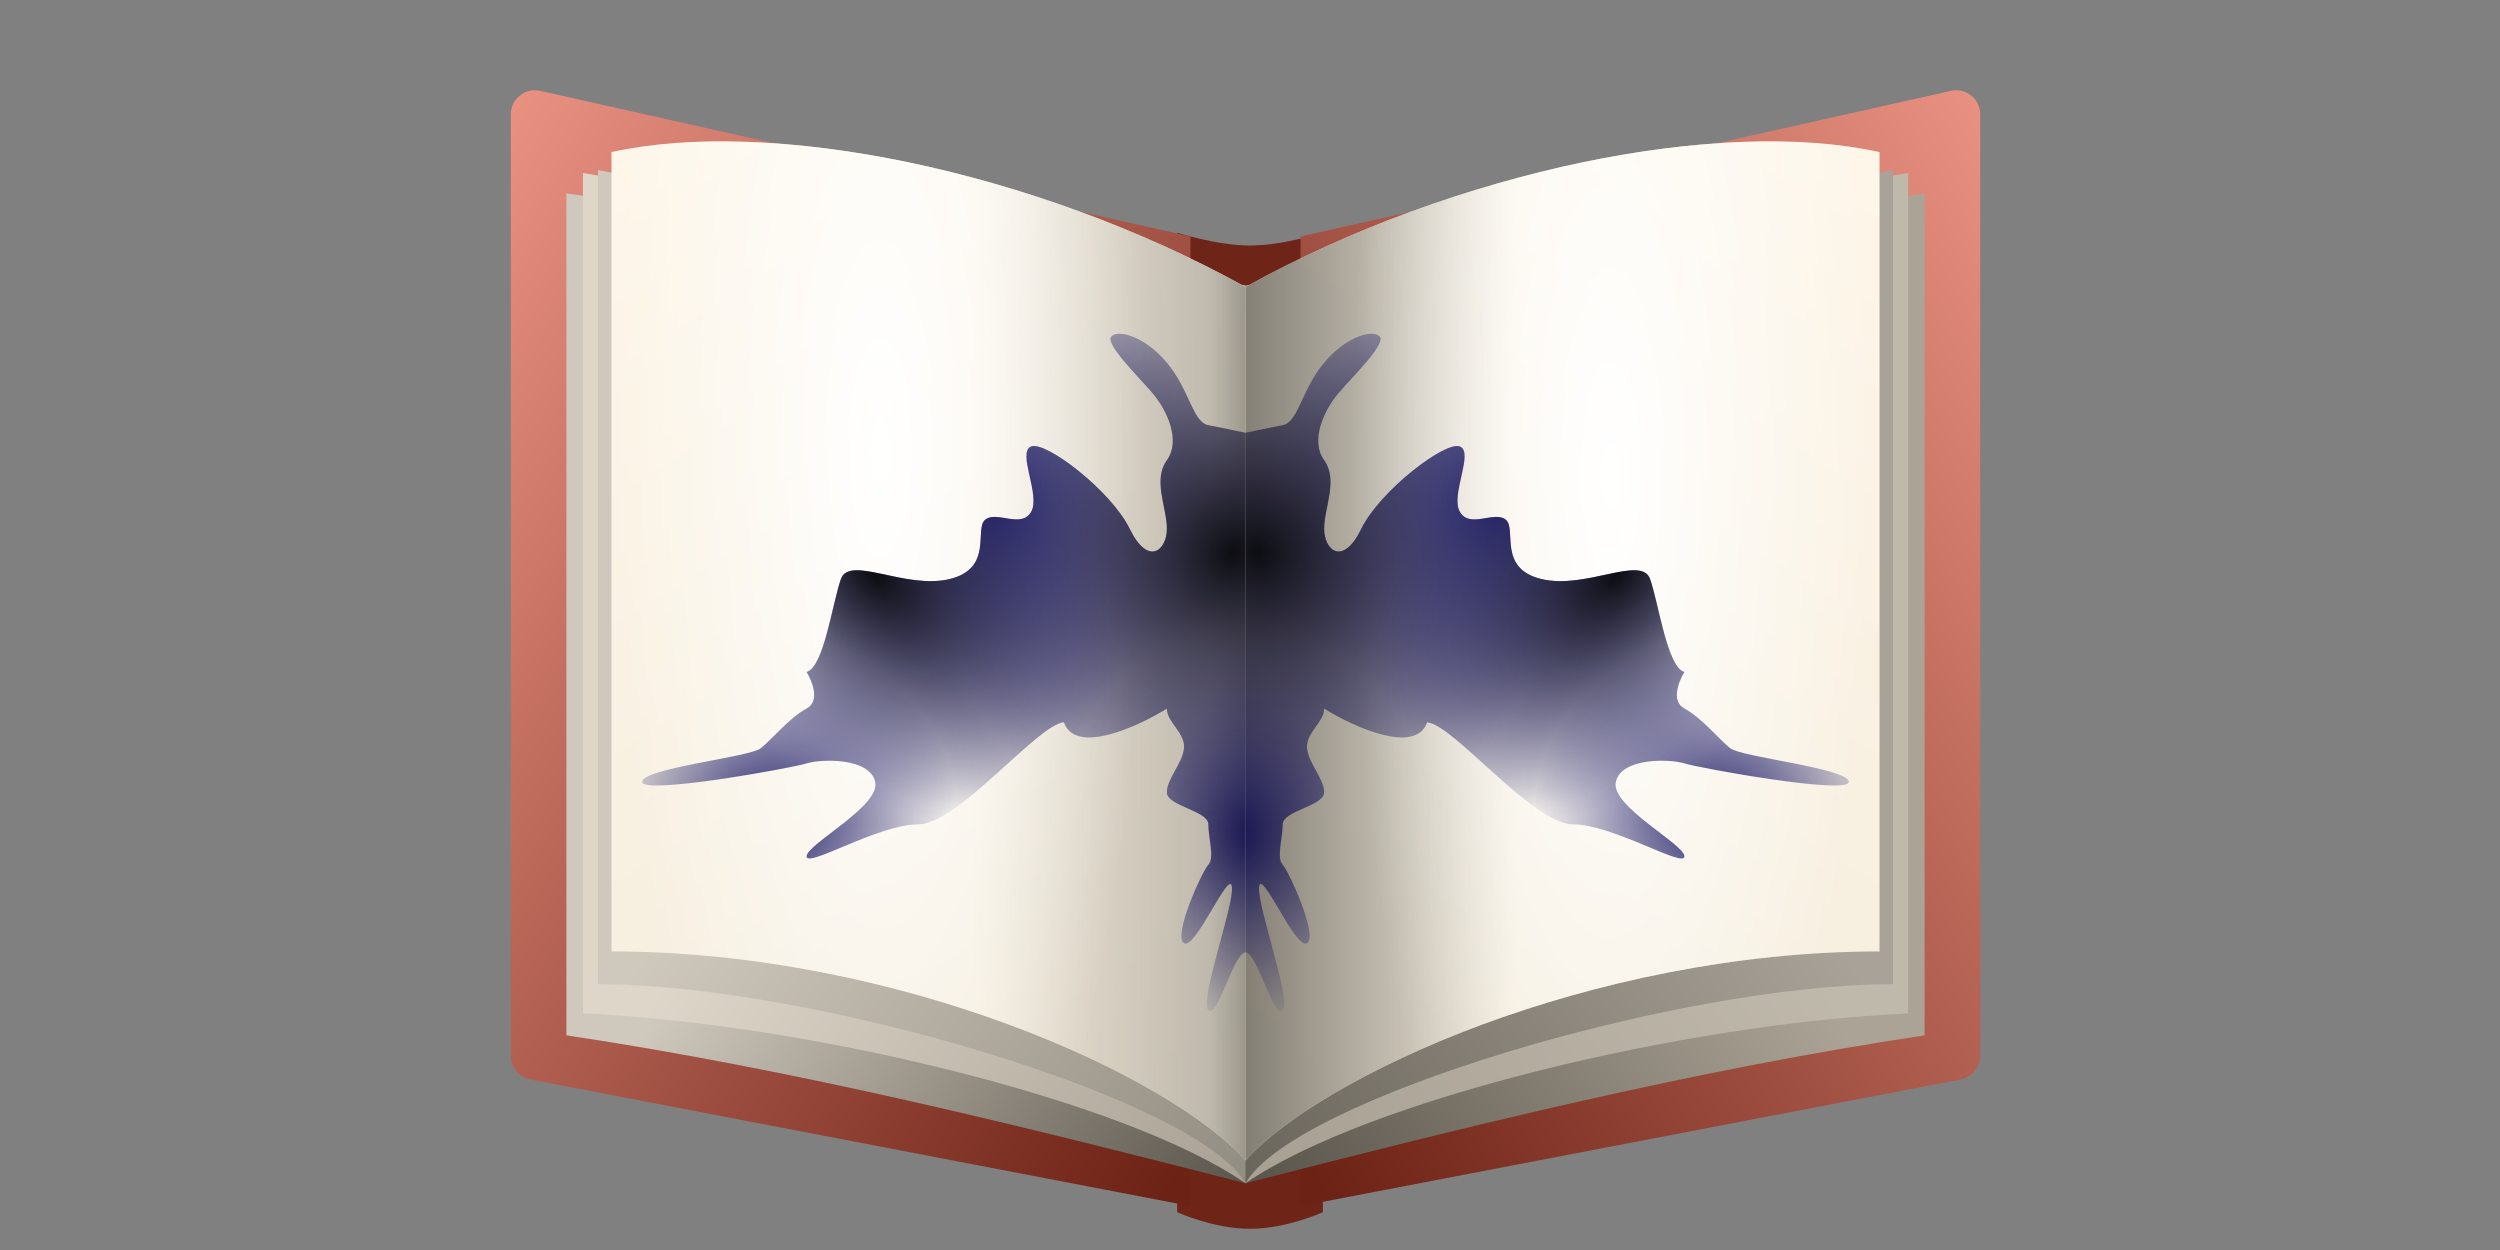
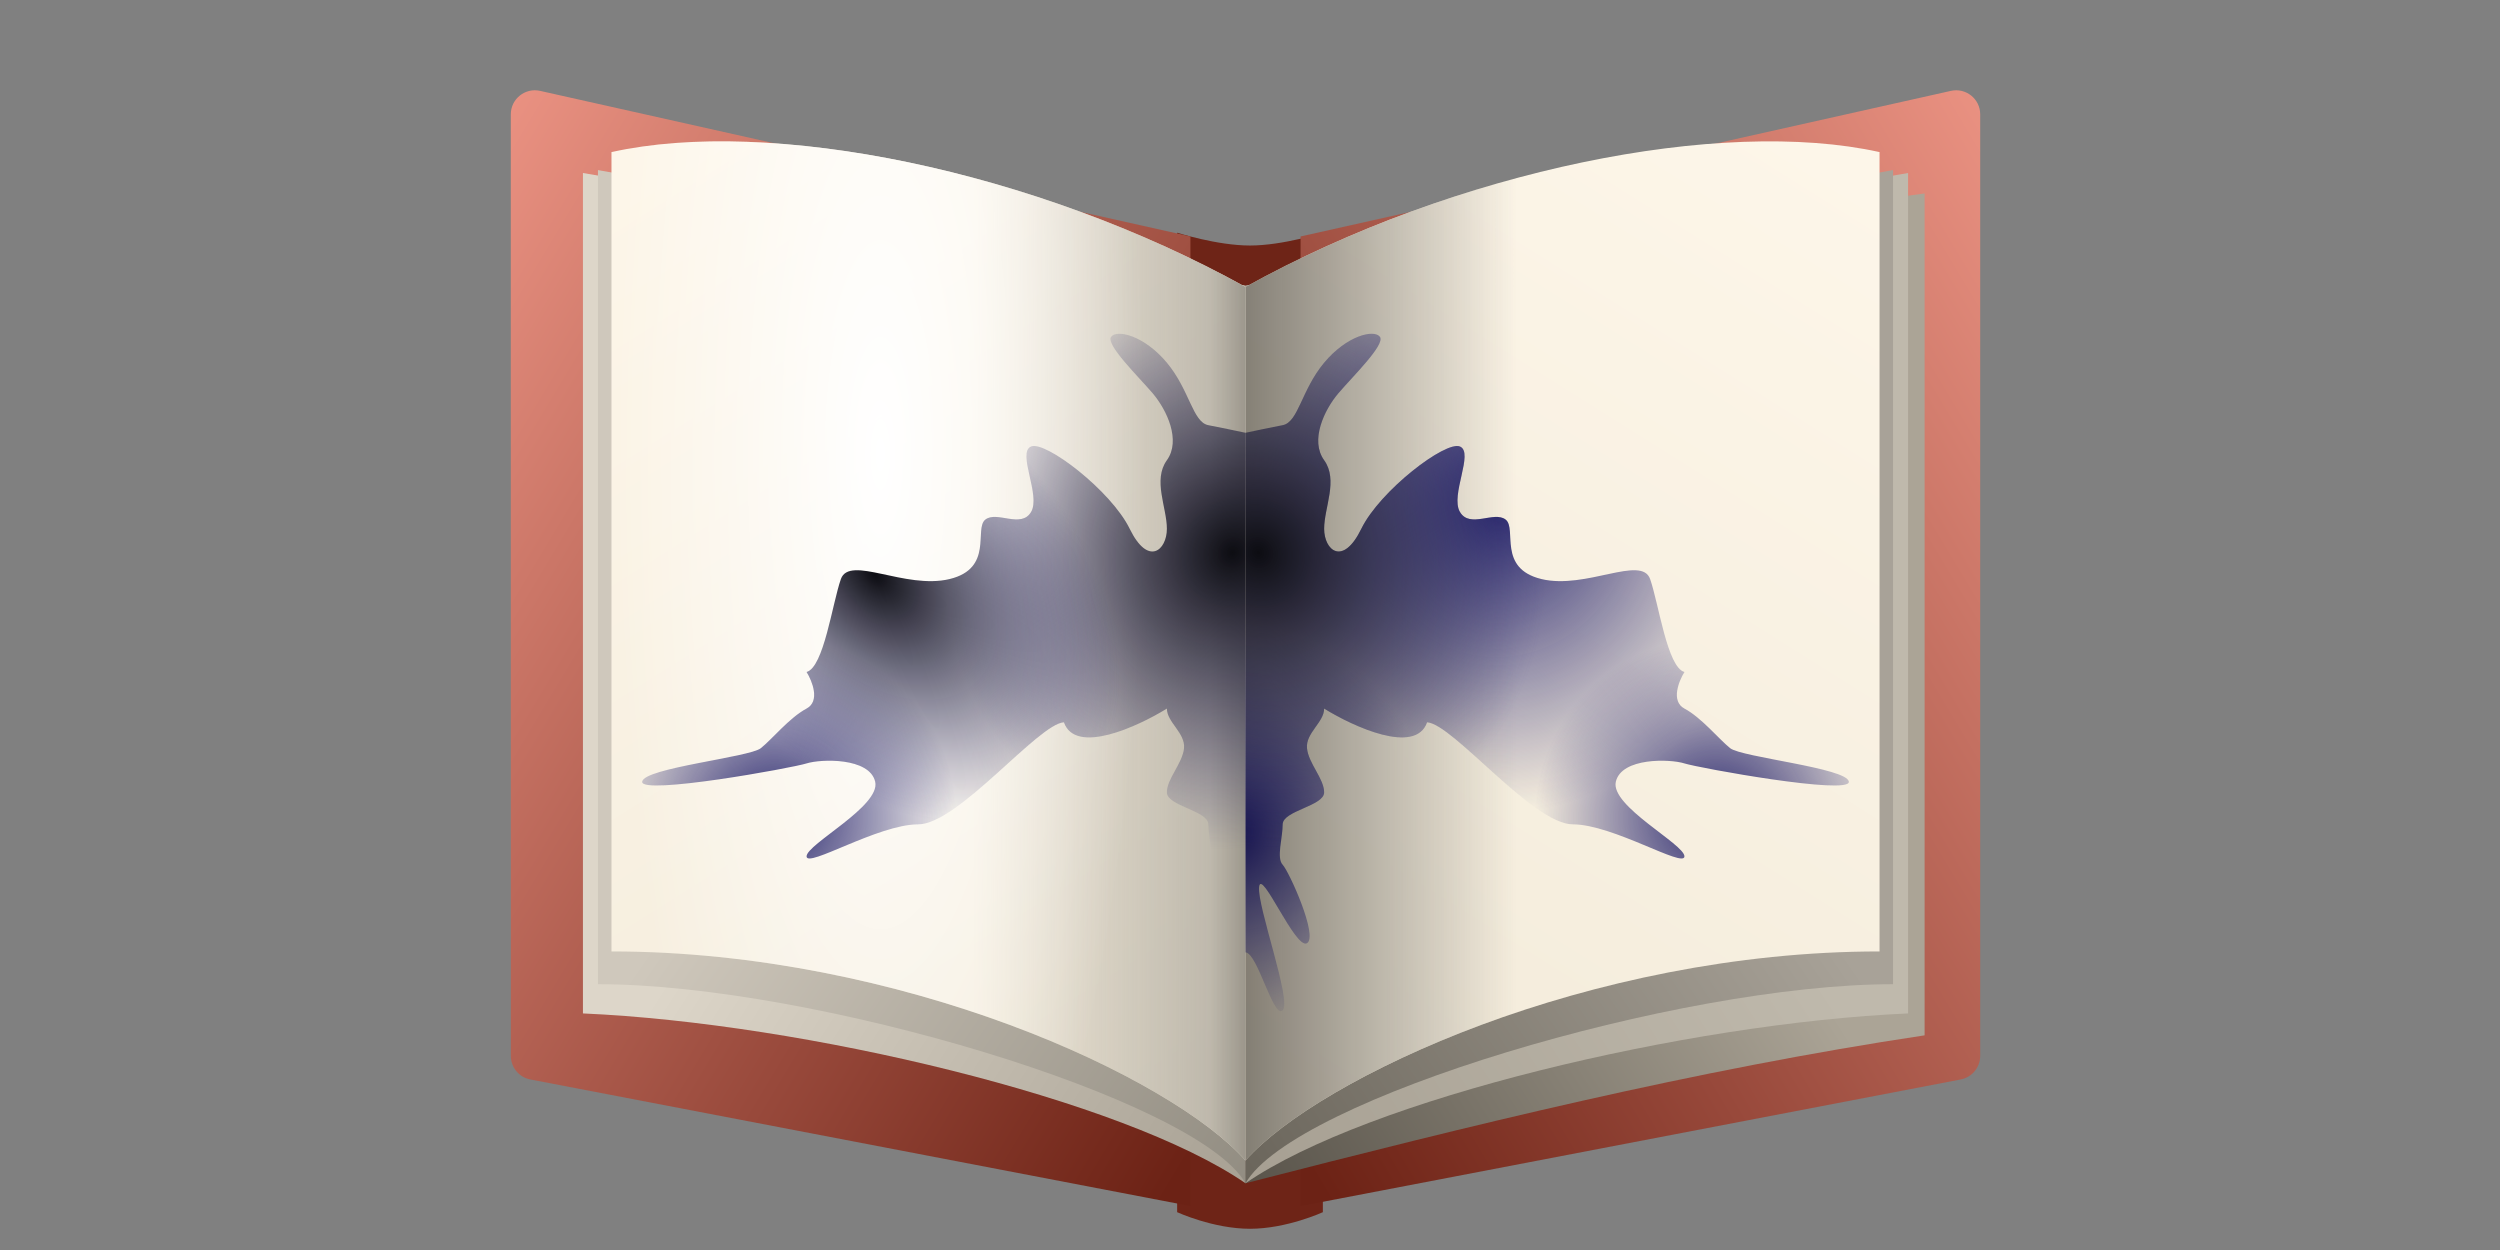
<svg xmlns="http://www.w3.org/2000/svg" viewBox="0 0 240 120" fill="none">
  <rect x="0" y="0" width="240" height="120" fill="#808080" stroke="none" />
  <path d="M113.005 22.338C113.005 22.338 116.827 23.57 120 23.57C123.173 23.57 126.995 22.338 126.995 22.338V116.369C126.995 116.369 123.534 117.963 120 117.963C116.466 117.963 113.005 116.369 113.005 116.369V22.338Z" fill="#6E2417" />
  <path d="M49.038 10.976C49.038 9.498 50.408 8.401 51.85 8.724L114.281 22.699V115.782L50.912 103.629C49.825 103.421 49.039 102.47 49.039 101.363L49.038 10.976Z" fill="url(#paint0_linear_2116_4326)" />
  <path d="M190.099 10.976C190.099 9.498 188.729 8.401 187.287 8.724L124.856 22.699V115.782L188.226 103.629C189.313 103.421 190.099 102.47 190.099 101.363L190.099 10.976Z" fill="url(#paint1_linear_2116_4326)" />
-   <path d="M54.375 18.572L119.568 27.438V113.592C97.973 108.045 76.473 102.712 54.375 99.392V18.572Z" fill="url(#paint2_linear_2116_4326)" />
  <path d="M184.762 18.572L119.569 27.438V113.592C141.164 108.045 162.664 102.712 184.762 99.392V18.572Z" fill="url(#paint3_linear_2116_4326)" />
  <path d="M55.962 16.609L119.568 27.439V113.593C107.855 105.519 77.163 98.226 55.962 97.289V16.609Z" fill="url(#paint4_linear_2116_4326)" />
  <path d="M183.176 16.609L119.569 27.439V113.593C131.283 105.519 161.974 98.226 183.176 97.289V16.609Z" fill="url(#paint5_linear_2116_4326)" />
  <path d="M57.404 16.328L119.568 27.439V113.593C114.952 105.518 78.029 94.484 57.404 94.484V16.328Z" fill="url(#paint6_linear_2116_4326)" />
  <path d="M181.733 16.328L119.569 27.439V113.593C124.185 105.518 161.108 94.484 181.733 94.484V16.328Z" fill="url(#paint7_linear_2116_4326)" />
  <path d="M58.702 14.601C73.885 11.231 99.27 16.279 119.569 27.547V111.409C112.5 103.441 86.538 91.338 58.702 91.338V14.601Z" fill="url(#paint8_linear_2116_4326)" />
  <path d="M58.702 14.601C73.885 11.231 99.27 16.279 119.569 27.547V111.409C112.5 103.441 86.538 91.338 58.702 91.338V14.601Z" fill="url(#paint9_linear_2116_4326)" />
  <path d="M58.702 14.601C73.885 11.231 99.27 16.279 119.569 27.547V111.409C112.5 103.441 86.538 91.338 58.702 91.338V14.601Z" fill="url(#paint10_radial_2116_4326)" />
  <path d="M180.436 14.601C165.252 11.231 139.867 16.279 119.569 27.547V111.409C126.637 103.441 152.599 91.338 180.436 91.338V14.601Z" fill="url(#paint11_linear_2116_4326)" />
  <path d="M180.436 14.601C165.252 11.231 139.867 16.279 119.569 27.547V111.409C126.637 103.441 152.599 91.338 180.436 91.338V14.601Z" fill="url(#paint12_linear_2116_4326)" />
-   <path d="M180.436 14.601C165.252 11.231 139.867 16.279 119.569 27.547V111.409C126.637 103.441 152.599 91.338 180.436 91.338V14.601Z" fill="url(#paint13_radial_2116_4326)" />
-   <path d="M116 40.816C117.208 41.05 118.882 41.401 119.568 41.547V91.426C118.403 91.499 116.891 97.862 116 96.984C115.109 96.107 118.469 86.965 118.264 85.136C118.058 83.308 114.764 91.207 113.666 90.549C112.567 89.89 115.381 83.674 116 83.016C116.619 82.357 116 80.456 116 79.139C116 77.823 112.02 77.384 112.02 76.068C112.02 74.751 113.528 73.288 113.666 71.826C113.803 70.363 112.02 69.339 112.02 68.023C109.183 69.778 103.234 72.499 102.136 69.339C99.666 69.486 91.979 79.139 88.136 79.139C84.293 79.139 77.431 83.381 77.431 82.211C77.431 81.041 84.568 77.384 84.019 75.044C83.47 72.703 78.804 72.85 77.431 73.288C76.059 73.727 61.51 76.36 61.647 75.044C61.785 73.727 71.941 72.703 73.039 71.826C74.137 70.948 75.784 68.9 77.431 68.023C78.749 67.321 77.981 65.39 77.431 64.512C79.079 64.073 79.902 57.93 80.725 55.59C81.549 53.249 86.902 56.614 91.157 55.59C95.412 54.566 93.49 50.763 94.588 49.885C95.686 49.008 98.02 50.763 98.98 49.154C99.941 47.545 97.608 43.449 98.98 42.864C100.353 42.279 106.667 47.106 108.451 50.763C110.235 54.419 112.02 52.811 112.02 50.763C112.02 48.715 110.647 46.082 112.02 44.181C113.392 42.279 112.02 39.354 110.647 37.745C109.274 36.136 106.118 33.064 106.667 32.332C107.216 31.601 109.823 32.186 112.02 34.819C114.216 37.452 114.49 40.524 116 40.816Z" fill="url(#paint14_radial_2116_4326)" />
  <path d="M116 40.816C117.208 41.05 118.882 41.401 119.568 41.547V91.426C118.403 91.499 116.891 97.862 116 96.984C115.109 96.107 118.469 86.965 118.264 85.136C118.058 83.308 114.764 91.207 113.666 90.549C112.567 89.89 115.381 83.674 116 83.016C116.619 82.357 116 80.456 116 79.139C116 77.823 112.02 77.384 112.02 76.068C112.02 74.751 113.528 73.288 113.666 71.826C113.803 70.363 112.02 69.339 112.02 68.023C109.183 69.778 103.234 72.499 102.136 69.339C99.666 69.486 91.979 79.139 88.136 79.139C84.293 79.139 77.431 83.381 77.431 82.211C77.431 81.041 84.568 77.384 84.019 75.044C83.47 72.703 78.804 72.85 77.431 73.288C76.059 73.727 61.51 76.36 61.647 75.044C61.785 73.727 71.941 72.703 73.039 71.826C74.137 70.948 75.784 68.9 77.431 68.023C78.749 67.321 77.981 65.39 77.431 64.512C79.079 64.073 79.902 57.93 80.725 55.59C81.549 53.249 86.902 56.614 91.157 55.59C95.412 54.566 93.49 50.763 94.588 49.885C95.686 49.008 98.02 50.763 98.98 49.154C99.941 47.545 97.608 43.449 98.98 42.864C100.353 42.279 106.667 47.106 108.451 50.763C110.235 54.419 112.02 52.811 112.02 50.763C112.02 48.715 110.647 46.082 112.02 44.181C113.392 42.279 112.02 39.354 110.647 37.745C109.274 36.136 106.118 33.064 106.667 32.332C107.216 31.601 109.823 32.186 112.02 34.819C114.216 37.452 114.49 40.524 116 40.816Z" fill="url(#paint15_radial_2116_4326)" />
-   <path d="M116 40.816C117.208 41.05 118.882 41.401 119.568 41.547V91.426C118.403 91.499 116.891 97.862 116 96.984C115.109 96.107 118.469 86.965 118.264 85.136C118.058 83.308 114.764 91.207 113.666 90.549C112.567 89.89 115.381 83.674 116 83.016C116.619 82.357 116 80.456 116 79.139C116 77.823 112.02 77.384 112.02 76.068C112.02 74.751 113.528 73.288 113.666 71.826C113.803 70.363 112.02 69.339 112.02 68.023C109.183 69.778 103.234 72.499 102.136 69.339C99.666 69.486 91.979 79.139 88.136 79.139C84.293 79.139 77.431 83.381 77.431 82.211C77.431 81.041 84.568 77.384 84.019 75.044C83.47 72.703 78.804 72.85 77.431 73.288C76.059 73.727 61.51 76.36 61.647 75.044C61.785 73.727 71.941 72.703 73.039 71.826C74.137 70.948 75.784 68.9 77.431 68.023C78.749 67.321 77.981 65.39 77.431 64.512C79.079 64.073 79.902 57.93 80.725 55.59C81.549 53.249 86.902 56.614 91.157 55.59C95.412 54.566 93.49 50.763 94.588 49.885C95.686 49.008 98.02 50.763 98.98 49.154C99.941 47.545 97.608 43.449 98.98 42.864C100.353 42.279 106.667 47.106 108.451 50.763C110.235 54.419 112.02 52.811 112.02 50.763C112.02 48.715 110.647 46.082 112.02 44.181C113.392 42.279 112.02 39.354 110.647 37.745C109.274 36.136 106.118 33.064 106.667 32.332C107.216 31.601 109.823 32.186 112.02 34.819C114.216 37.452 114.49 40.524 116 40.816Z" fill="url(#paint16_radial_2116_4326)" />
  <path d="M116 40.816C117.208 41.05 118.882 41.401 119.568 41.547V91.426C118.403 91.499 116.891 97.862 116 96.984C115.109 96.107 118.469 86.965 118.264 85.136C118.058 83.308 114.764 91.207 113.666 90.549C112.567 89.89 115.381 83.674 116 83.016C116.619 82.357 116 80.456 116 79.139C116 77.823 112.02 77.384 112.02 76.068C112.02 74.751 113.528 73.288 113.666 71.826C113.803 70.363 112.02 69.339 112.02 68.023C109.183 69.778 103.234 72.499 102.136 69.339C99.666 69.486 91.979 79.139 88.136 79.139C84.293 79.139 77.431 83.381 77.431 82.211C77.431 81.041 84.568 77.384 84.019 75.044C83.47 72.703 78.804 72.85 77.431 73.288C76.059 73.727 61.51 76.36 61.647 75.044C61.785 73.727 71.941 72.703 73.039 71.826C74.137 70.948 75.784 68.9 77.431 68.023C78.749 67.321 77.981 65.39 77.431 64.512C79.079 64.073 79.902 57.93 80.725 55.59C81.549 53.249 86.902 56.614 91.157 55.59C95.412 54.566 93.49 50.763 94.588 49.885C95.686 49.008 98.02 50.763 98.98 49.154C99.941 47.545 97.608 43.449 98.98 42.864C100.353 42.279 106.667 47.106 108.451 50.763C110.235 54.419 112.02 52.811 112.02 50.763C112.02 48.715 110.647 46.082 112.02 44.181C113.392 42.279 112.02 39.354 110.647 37.745C109.274 36.136 106.118 33.064 106.667 32.332C107.216 31.601 109.823 32.186 112.02 34.819C114.216 37.452 114.49 40.524 116 40.816Z" fill="url(#paint17_radial_2116_4326)" />
  <path d="M116 40.816C117.208 41.05 118.882 41.401 119.568 41.547V91.426C118.403 91.499 116.891 97.862 116 96.984C115.109 96.107 118.469 86.965 118.264 85.136C118.058 83.308 114.764 91.207 113.666 90.549C112.567 89.89 115.381 83.674 116 83.016C116.619 82.357 116 80.456 116 79.139C116 77.823 112.02 77.384 112.02 76.068C112.02 74.751 113.528 73.288 113.666 71.826C113.803 70.363 112.02 69.339 112.02 68.023C109.183 69.778 103.234 72.499 102.136 69.339C99.666 69.486 91.979 79.139 88.136 79.139C84.293 79.139 77.431 83.381 77.431 82.211C77.431 81.041 84.568 77.384 84.019 75.044C83.47 72.703 78.804 72.85 77.431 73.288C76.059 73.727 61.51 76.36 61.647 75.044C61.785 73.727 71.941 72.703 73.039 71.826C74.137 70.948 75.784 68.9 77.431 68.023C78.749 67.321 77.981 65.39 77.431 64.512C79.079 64.073 79.902 57.93 80.725 55.59C81.549 53.249 86.902 56.614 91.157 55.59C95.412 54.566 93.49 50.763 94.588 49.885C95.686 49.008 98.02 50.763 98.98 49.154C99.941 47.545 97.608 43.449 98.98 42.864C100.353 42.279 106.667 47.106 108.451 50.763C110.235 54.419 112.02 52.811 112.02 50.763C112.02 48.715 110.647 46.082 112.02 44.181C113.392 42.279 112.02 39.354 110.647 37.745C109.274 36.136 106.118 33.064 106.667 32.332C107.216 31.601 109.823 32.186 112.02 34.819C114.216 37.452 114.49 40.524 116 40.816Z" fill="url(#paint18_radial_2116_4326)" />
  <path d="M123.138 40.816C121.93 41.05 120.255 41.401 119.569 41.547V91.426C120.735 91.499 122.246 97.862 123.138 96.984C124.029 96.107 120.668 86.965 120.874 85.136C121.08 83.308 124.374 91.207 125.472 90.549C126.57 89.89 123.756 83.674 123.138 83.016C122.519 82.357 123.138 80.456 123.138 79.139C123.138 77.823 127.118 77.384 127.118 76.068C127.118 74.751 125.609 73.288 125.472 71.826C125.335 70.363 127.118 69.339 127.118 68.023C129.955 69.778 135.903 72.499 137.001 69.339C139.472 69.486 147.158 79.139 151.001 79.139C154.844 79.139 161.706 83.381 161.706 82.211C161.706 81.041 154.57 77.384 155.119 75.044C155.668 72.703 160.333 72.85 161.706 73.288C163.079 73.727 177.627 76.36 177.49 75.044C177.353 73.727 167.196 72.703 166.098 71.826C165 70.948 163.353 68.9 161.706 68.023C160.388 67.321 161.157 65.39 161.706 64.512C160.059 64.073 159.235 57.93 158.412 55.59C157.588 53.249 152.236 56.614 147.981 55.59C143.726 54.566 145.647 50.763 144.549 49.885C143.451 49.008 141.118 50.763 140.157 49.154C139.196 47.545 141.53 43.449 140.157 42.864C138.785 42.279 132.471 47.106 130.687 50.763C128.902 54.419 127.118 52.811 127.118 50.763C127.118 48.715 128.491 46.082 127.118 44.181C125.745 42.279 127.118 39.354 128.491 37.745C129.863 36.136 133.02 33.064 132.471 32.332C131.922 31.601 129.314 32.186 127.118 34.819C124.922 37.452 124.647 40.524 123.138 40.816Z" fill="url(#paint19_radial_2116_4326)" />
  <path d="M123.138 40.816C121.93 41.05 120.255 41.401 119.569 41.547V91.426C120.735 91.499 122.246 97.862 123.138 96.984C124.029 96.107 120.668 86.965 120.874 85.136C121.08 83.308 124.374 91.207 125.472 90.549C126.57 89.89 123.756 83.674 123.138 83.016C122.519 82.357 123.138 80.456 123.138 79.139C123.138 77.823 127.118 77.384 127.118 76.068C127.118 74.751 125.609 73.288 125.472 71.826C125.335 70.363 127.118 69.339 127.118 68.023C129.955 69.778 135.903 72.499 137.001 69.339C139.472 69.486 147.158 79.139 151.001 79.139C154.844 79.139 161.706 83.381 161.706 82.211C161.706 81.041 154.57 77.384 155.119 75.044C155.668 72.703 160.333 72.85 161.706 73.288C163.079 73.727 177.627 76.36 177.49 75.044C177.353 73.727 167.196 72.703 166.098 71.826C165 70.948 163.353 68.9 161.706 68.023C160.388 67.321 161.157 65.39 161.706 64.512C160.059 64.073 159.235 57.93 158.412 55.59C157.588 53.249 152.236 56.614 147.981 55.59C143.726 54.566 145.647 50.763 144.549 49.885C143.451 49.008 141.118 50.763 140.157 49.154C139.196 47.545 141.53 43.449 140.157 42.864C138.785 42.279 132.471 47.106 130.687 50.763C128.902 54.419 127.118 52.811 127.118 50.763C127.118 48.715 128.491 46.082 127.118 44.181C125.745 42.279 127.118 39.354 128.491 37.745C129.863 36.136 133.02 33.064 132.471 32.332C131.922 31.601 129.314 32.186 127.118 34.819C124.922 37.452 124.647 40.524 123.138 40.816Z" fill="url(#paint20_radial_2116_4326)" />
  <path d="M123.138 40.816C121.93 41.05 120.255 41.401 119.569 41.547V91.426C120.735 91.499 122.246 97.862 123.138 96.984C124.029 96.107 120.668 86.965 120.874 85.136C121.08 83.308 124.374 91.207 125.472 90.549C126.57 89.89 123.756 83.674 123.138 83.016C122.519 82.357 123.138 80.456 123.138 79.139C123.138 77.823 127.118 77.384 127.118 76.068C127.118 74.751 125.609 73.288 125.472 71.826C125.335 70.363 127.118 69.339 127.118 68.023C129.955 69.778 135.903 72.499 137.001 69.339C139.472 69.486 147.158 79.139 151.001 79.139C154.844 79.139 161.706 83.381 161.706 82.211C161.706 81.041 154.57 77.384 155.119 75.044C155.668 72.703 160.333 72.85 161.706 73.288C163.079 73.727 177.627 76.36 177.49 75.044C177.353 73.727 167.196 72.703 166.098 71.826C165 70.948 163.353 68.9 161.706 68.023C160.388 67.321 161.157 65.39 161.706 64.512C160.059 64.073 159.235 57.93 158.412 55.59C157.588 53.249 152.236 56.614 147.981 55.59C143.726 54.566 145.647 50.763 144.549 49.885C143.451 49.008 141.118 50.763 140.157 49.154C139.196 47.545 141.53 43.449 140.157 42.864C138.785 42.279 132.471 47.106 130.687 50.763C128.902 54.419 127.118 52.811 127.118 50.763C127.118 48.715 128.491 46.082 127.118 44.181C125.745 42.279 127.118 39.354 128.491 37.745C129.863 36.136 133.02 33.064 132.471 32.332C131.922 31.601 129.314 32.186 127.118 34.819C124.922 37.452 124.647 40.524 123.138 40.816Z" fill="url(#paint21_radial_2116_4326)" />
  <path d="M123.138 40.816C121.93 41.05 120.255 41.401 119.569 41.547V91.426C120.735 91.499 122.246 97.862 123.138 96.984C124.029 96.107 120.668 86.965 120.874 85.136C121.08 83.308 124.374 91.207 125.472 90.549C126.57 89.89 123.756 83.674 123.138 83.016C122.519 82.357 123.138 80.456 123.138 79.139C123.138 77.823 127.118 77.384 127.118 76.068C127.118 74.751 125.609 73.288 125.472 71.826C125.335 70.363 127.118 69.339 127.118 68.023C129.955 69.778 135.903 72.499 137.001 69.339C139.472 69.486 147.158 79.139 151.001 79.139C154.844 79.139 161.706 83.381 161.706 82.211C161.706 81.041 154.57 77.384 155.119 75.044C155.668 72.703 160.333 72.85 161.706 73.288C163.079 73.727 177.627 76.36 177.49 75.044C177.353 73.727 167.196 72.703 166.098 71.826C165 70.948 163.353 68.9 161.706 68.023C160.388 67.321 161.157 65.39 161.706 64.512C160.059 64.073 159.235 57.93 158.412 55.59C157.588 53.249 152.236 56.614 147.981 55.59C143.726 54.566 145.647 50.763 144.549 49.885C143.451 49.008 141.118 50.763 140.157 49.154C139.196 47.545 141.53 43.449 140.157 42.864C138.785 42.279 132.471 47.106 130.687 50.763C128.902 54.419 127.118 52.811 127.118 50.763C127.118 48.715 128.491 46.082 127.118 44.181C125.745 42.279 127.118 39.354 128.491 37.745C129.863 36.136 133.02 33.064 132.471 32.332C131.922 31.601 129.314 32.186 127.118 34.819C124.922 37.452 124.647 40.524 123.138 40.816Z" fill="url(#paint22_radial_2116_4326)" />
-   <path d="M123.138 40.816C121.93 41.05 120.255 41.401 119.569 41.547V91.426C120.735 91.499 122.246 97.862 123.138 96.984C124.029 96.107 120.668 86.965 120.874 85.136C121.08 83.308 124.374 91.207 125.472 90.549C126.57 89.89 123.756 83.674 123.138 83.016C122.519 82.357 123.138 80.456 123.138 79.139C123.138 77.823 127.118 77.384 127.118 76.068C127.118 74.751 125.609 73.288 125.472 71.826C125.335 70.363 127.118 69.339 127.118 68.023C129.955 69.778 135.903 72.499 137.001 69.339C139.472 69.486 147.158 79.139 151.001 79.139C154.844 79.139 161.706 83.381 161.706 82.211C161.706 81.041 154.57 77.384 155.119 75.044C155.668 72.703 160.333 72.85 161.706 73.288C163.079 73.727 177.627 76.36 177.49 75.044C177.353 73.727 167.196 72.703 166.098 71.826C165 70.948 163.353 68.9 161.706 68.023C160.388 67.321 161.157 65.39 161.706 64.512C160.059 64.073 159.235 57.93 158.412 55.59C157.588 53.249 152.236 56.614 147.981 55.59C143.726 54.566 145.647 50.763 144.549 49.885C143.451 49.008 141.118 50.763 140.157 49.154C139.196 47.545 141.53 43.449 140.157 42.864C138.785 42.279 132.471 47.106 130.687 50.763C128.902 54.419 127.118 52.811 127.118 50.763C127.118 48.715 128.491 46.082 127.118 44.181C125.745 42.279 127.118 39.354 128.491 37.745C129.863 36.136 133.02 33.064 132.471 32.332C131.922 31.601 129.314 32.186 127.118 34.819C124.922 37.452 124.647 40.524 123.138 40.816Z" fill="url(#paint23_radial_2116_4326)" />
  <defs>
    <linearGradient id="paint0_linear_2116_4326" x1="10.096" y1="50.193" x2="113.51" y2="112.212" gradientUnits="userSpaceOnUse">
      <stop stop-color="#F89E8E" />
      <stop offset="1" stop-color="#6C2215" />
    </linearGradient>
    <linearGradient id="paint1_linear_2116_4326" x1="229.041" y1="50.193" x2="125.628" y2="112.212" gradientUnits="userSpaceOnUse">
      <stop stop-color="#F89E8E" />
      <stop offset="1" stop-color="#6C2215" />
    </linearGradient>
    <linearGradient id="paint2_linear_2116_4326" x1="72.025" y1="83.08" x2="122.044" y2="114.814" gradientUnits="userSpaceOnUse">
      <stop stop-color="#CFC8BC" />
      <stop offset="1" stop-color="#555047" />
    </linearGradient>
    <linearGradient id="paint3_linear_2116_4326" x1="167.113" y1="83.08" x2="117.093" y2="114.814" gradientUnits="userSpaceOnUse">
      <stop stop-color="#ABA496" />
      <stop offset="1" stop-color="#555047" />
    </linearGradient>
    <linearGradient id="paint4_linear_2116_4326" x1="70.928" y1="83.081" x2="121.425" y2="115.856" gradientUnits="userSpaceOnUse">
      <stop stop-color="#DDD6C9" />
      <stop offset="1" stop-color="#A59E91" />
    </linearGradient>
    <linearGradient id="paint5_linear_2116_4326" x1="168.21" y1="83.081" x2="117.712" y2="115.856" gradientUnits="userSpaceOnUse">
      <stop stop-color="#BFB9AC" />
      <stop offset="1" stop-color="#A59E91" />
    </linearGradient>
    <linearGradient id="paint6_linear_2116_4326" x1="67.719" y1="83.081" x2="119.458" y2="118.877" gradientUnits="userSpaceOnUse">
      <stop stop-color="#CFC8BC" />
      <stop offset="1" stop-color="#8F8A7F" />
    </linearGradient>
    <linearGradient id="paint7_linear_2116_4326" x1="171.418" y1="83.081" x2="119.68" y2="118.877" gradientUnits="userSpaceOnUse">
      <stop stop-color="#A8A298" />
      <stop offset="1" stop-color="#676258" />
    </linearGradient>
    <linearGradient id="paint8_linear_2116_4326" x1="63.462" y1="13.944" x2="119.172" y2="102.598" gradientUnits="userSpaceOnUse">
      <stop stop-color="#FDF6E9" />
      <stop offset="1" stop-color="#F3EBDA" />
    </linearGradient>
    <linearGradient id="paint9_linear_2116_4326" x1="124.904" y1="53.912" x2="93.462" y2="53.912" gradientUnits="userSpaceOnUse">
      <stop stop-color="#57544C" />
      <stop offset="0.281" stop-color="#AAA59A" stop-opacity="0.719" />
      <stop offset="1" stop-color="#AAA59A" stop-opacity="0" />
    </linearGradient>
    <radialGradient id="paint10_radial_2116_4326" cx="0" cy="0" r="1" gradientUnits="userSpaceOnUse" gradientTransform="translate(84.519 43.683) rotate(90) scale(90.864 25.452)">
      <stop stop-color="white" />
      <stop offset="1" stop-color="white" stop-opacity="0" />
    </radialGradient>
    <linearGradient id="paint11_linear_2116_4326" x1="175.676" y1="13.944" x2="119.966" y2="102.598" gradientUnits="userSpaceOnUse">
      <stop stop-color="#FDF6E9" />
      <stop offset="1" stop-color="#F3EBDA" />
    </linearGradient>
    <linearGradient id="paint12_linear_2116_4326" x1="114.234" y1="53.912" x2="145.676" y2="53.912" gradientUnits="userSpaceOnUse">
      <stop offset="0.061" stop-color="#403C35" stop-opacity="0.7" />
      <stop offset="0.597" stop-color="#AAA59A" stop-opacity="0.719" />
      <stop offset="1" stop-color="#AAA59A" stop-opacity="0" />
    </linearGradient>
    <radialGradient id="paint13_radial_2116_4326" cx="0" cy="0" r="1" gradientUnits="userSpaceOnUse" gradientTransform="translate(154.618 45.703) rotate(90) scale(88.845 24.886)">
      <stop stop-color="white" />
      <stop offset="1" stop-color="white" stop-opacity="0" />
    </radialGradient>
    <radialGradient id="paint14_radial_2116_4326" cx="0" cy="0" r="1" gradientUnits="userSpaceOnUse" gradientTransform="translate(95.273 47.984) rotate(87.132) scale(30.17 26.883)">
      <stop stop-color="#27256D" />
      <stop offset="1" stop-color="#27256D" stop-opacity="0" />
    </radialGradient>
    <radialGradient id="paint15_radial_2116_4326" cx="0" cy="0" r="1" gradientUnits="userSpaceOnUse" gradientTransform="translate(74.411 78.554) rotate(-21.671) scale(17.428 17.344)">
      <stop stop-color="#27256D" />
      <stop offset="1" stop-color="#27256D" stop-opacity="0" />
    </radialGradient>
    <radialGradient id="paint16_radial_2116_4326" cx="0" cy="0" r="1" gradientUnits="userSpaceOnUse" gradientTransform="translate(121.077 79.871) rotate(148.287) scale(19.2 19.786)">
      <stop stop-color="#12104D" />
      <stop offset="1" stop-color="#27256D" stop-opacity="0" />
    </radialGradient>
    <radialGradient id="paint17_radial_2116_4326" cx="0" cy="0" r="1" gradientUnits="userSpaceOnUse" gradientTransform="translate(118.332 52.957) rotate(122.105) scale(29.183 26.991)">
      <stop stop-color="#0D0D12" />
      <stop offset="1" stop-color="#27256D" stop-opacity="0" />
    </radialGradient>
    <radialGradient id="paint18_radial_2116_4326" cx="0" cy="0" r="1" gradientUnits="userSpaceOnUse" gradientTransform="translate(84.019 55.151) rotate(46.822) scale(28.282 18.189)">
      <stop stop-color="#0D0D12" />
      <stop offset="1" stop-color="#27256D" stop-opacity="0" />
    </radialGradient>
    <radialGradient id="paint19_radial_2116_4326" cx="0" cy="0" r="1" gradientUnits="userSpaceOnUse" gradientTransform="translate(143.864 47.984) rotate(92.868) scale(30.17 26.883)">
      <stop stop-color="#27256D" />
      <stop offset="1" stop-color="#27256D" stop-opacity="0" />
    </radialGradient>
    <radialGradient id="paint20_radial_2116_4326" cx="0" cy="0" r="1" gradientUnits="userSpaceOnUse" gradientTransform="translate(164.727 78.554) rotate(-158.329) scale(17.428 17.344)">
      <stop stop-color="#27256D" />
      <stop offset="1" stop-color="#27256D" stop-opacity="0" />
    </radialGradient>
    <radialGradient id="paint21_radial_2116_4326" cx="0" cy="0" r="1" gradientUnits="userSpaceOnUse" gradientTransform="translate(118.06 79.871) rotate(31.713) scale(19.2 19.786)">
      <stop stop-color="#12104D" />
      <stop offset="1" stop-color="#27256D" stop-opacity="0" />
    </radialGradient>
    <radialGradient id="paint22_radial_2116_4326" cx="0" cy="0" r="1" gradientUnits="userSpaceOnUse" gradientTransform="translate(120.805 52.957) rotate(57.895) scale(29.183 26.991)">
      <stop stop-color="#0D0D12" />
      <stop offset="1" stop-color="#27256D" stop-opacity="0" />
    </radialGradient>
    <radialGradient id="paint23_radial_2116_4326" cx="0" cy="0" r="1" gradientUnits="userSpaceOnUse" gradientTransform="translate(155.119 55.151) rotate(133.178) scale(28.282 18.189)">
      <stop stop-color="#0D0D12" />
      <stop offset="1" stop-color="#27256D" stop-opacity="0" />
    </radialGradient>
  </defs>
</svg>